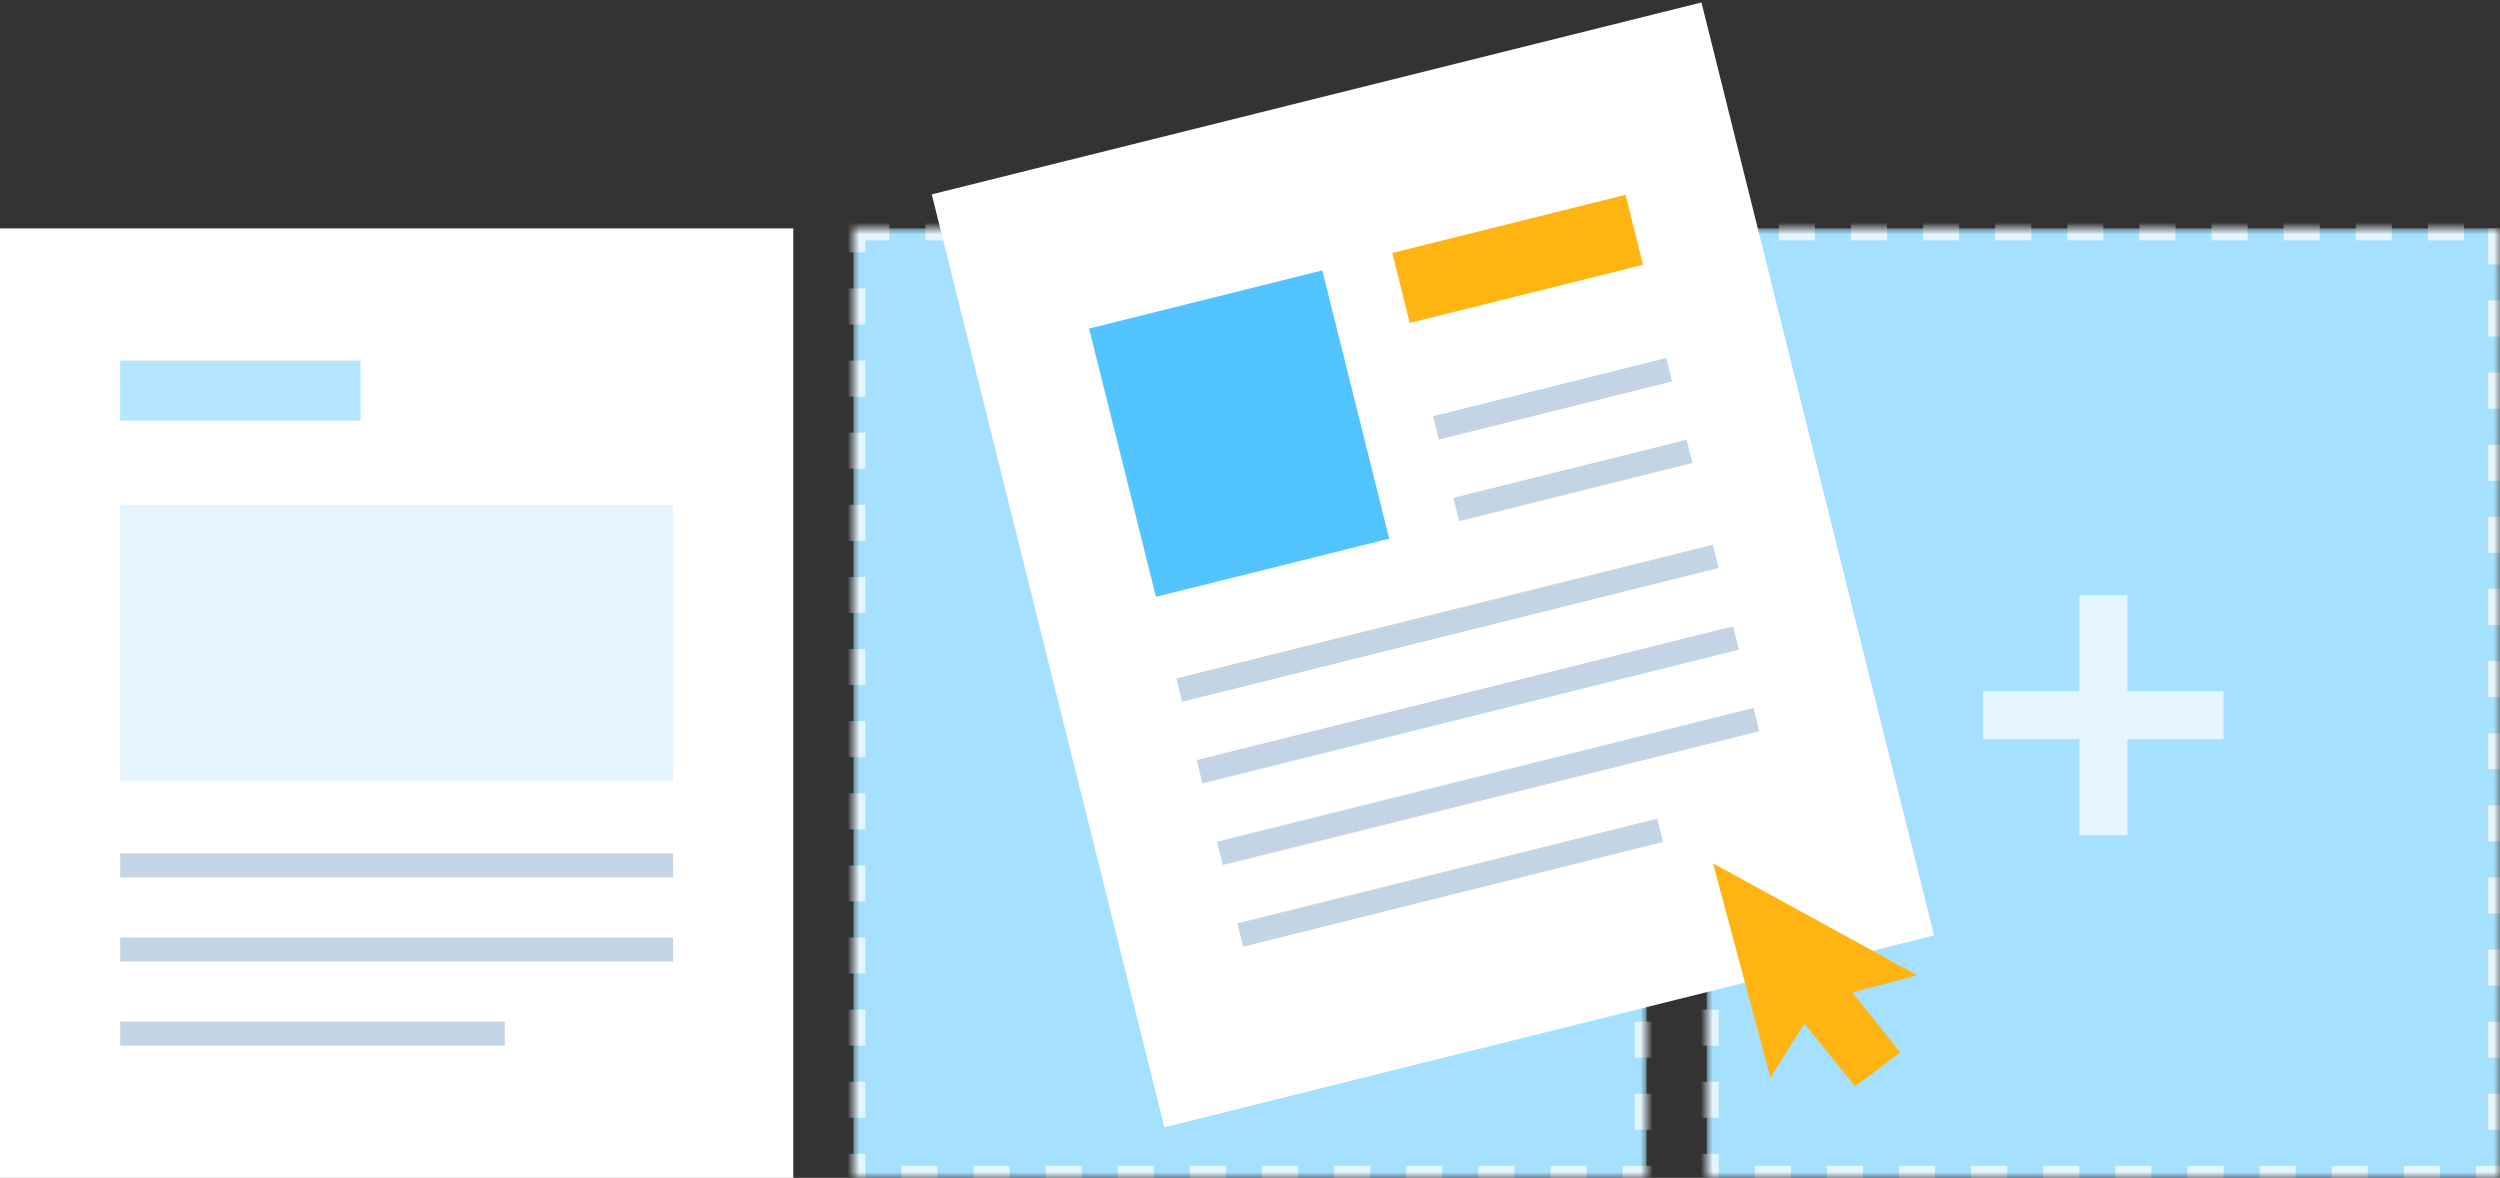
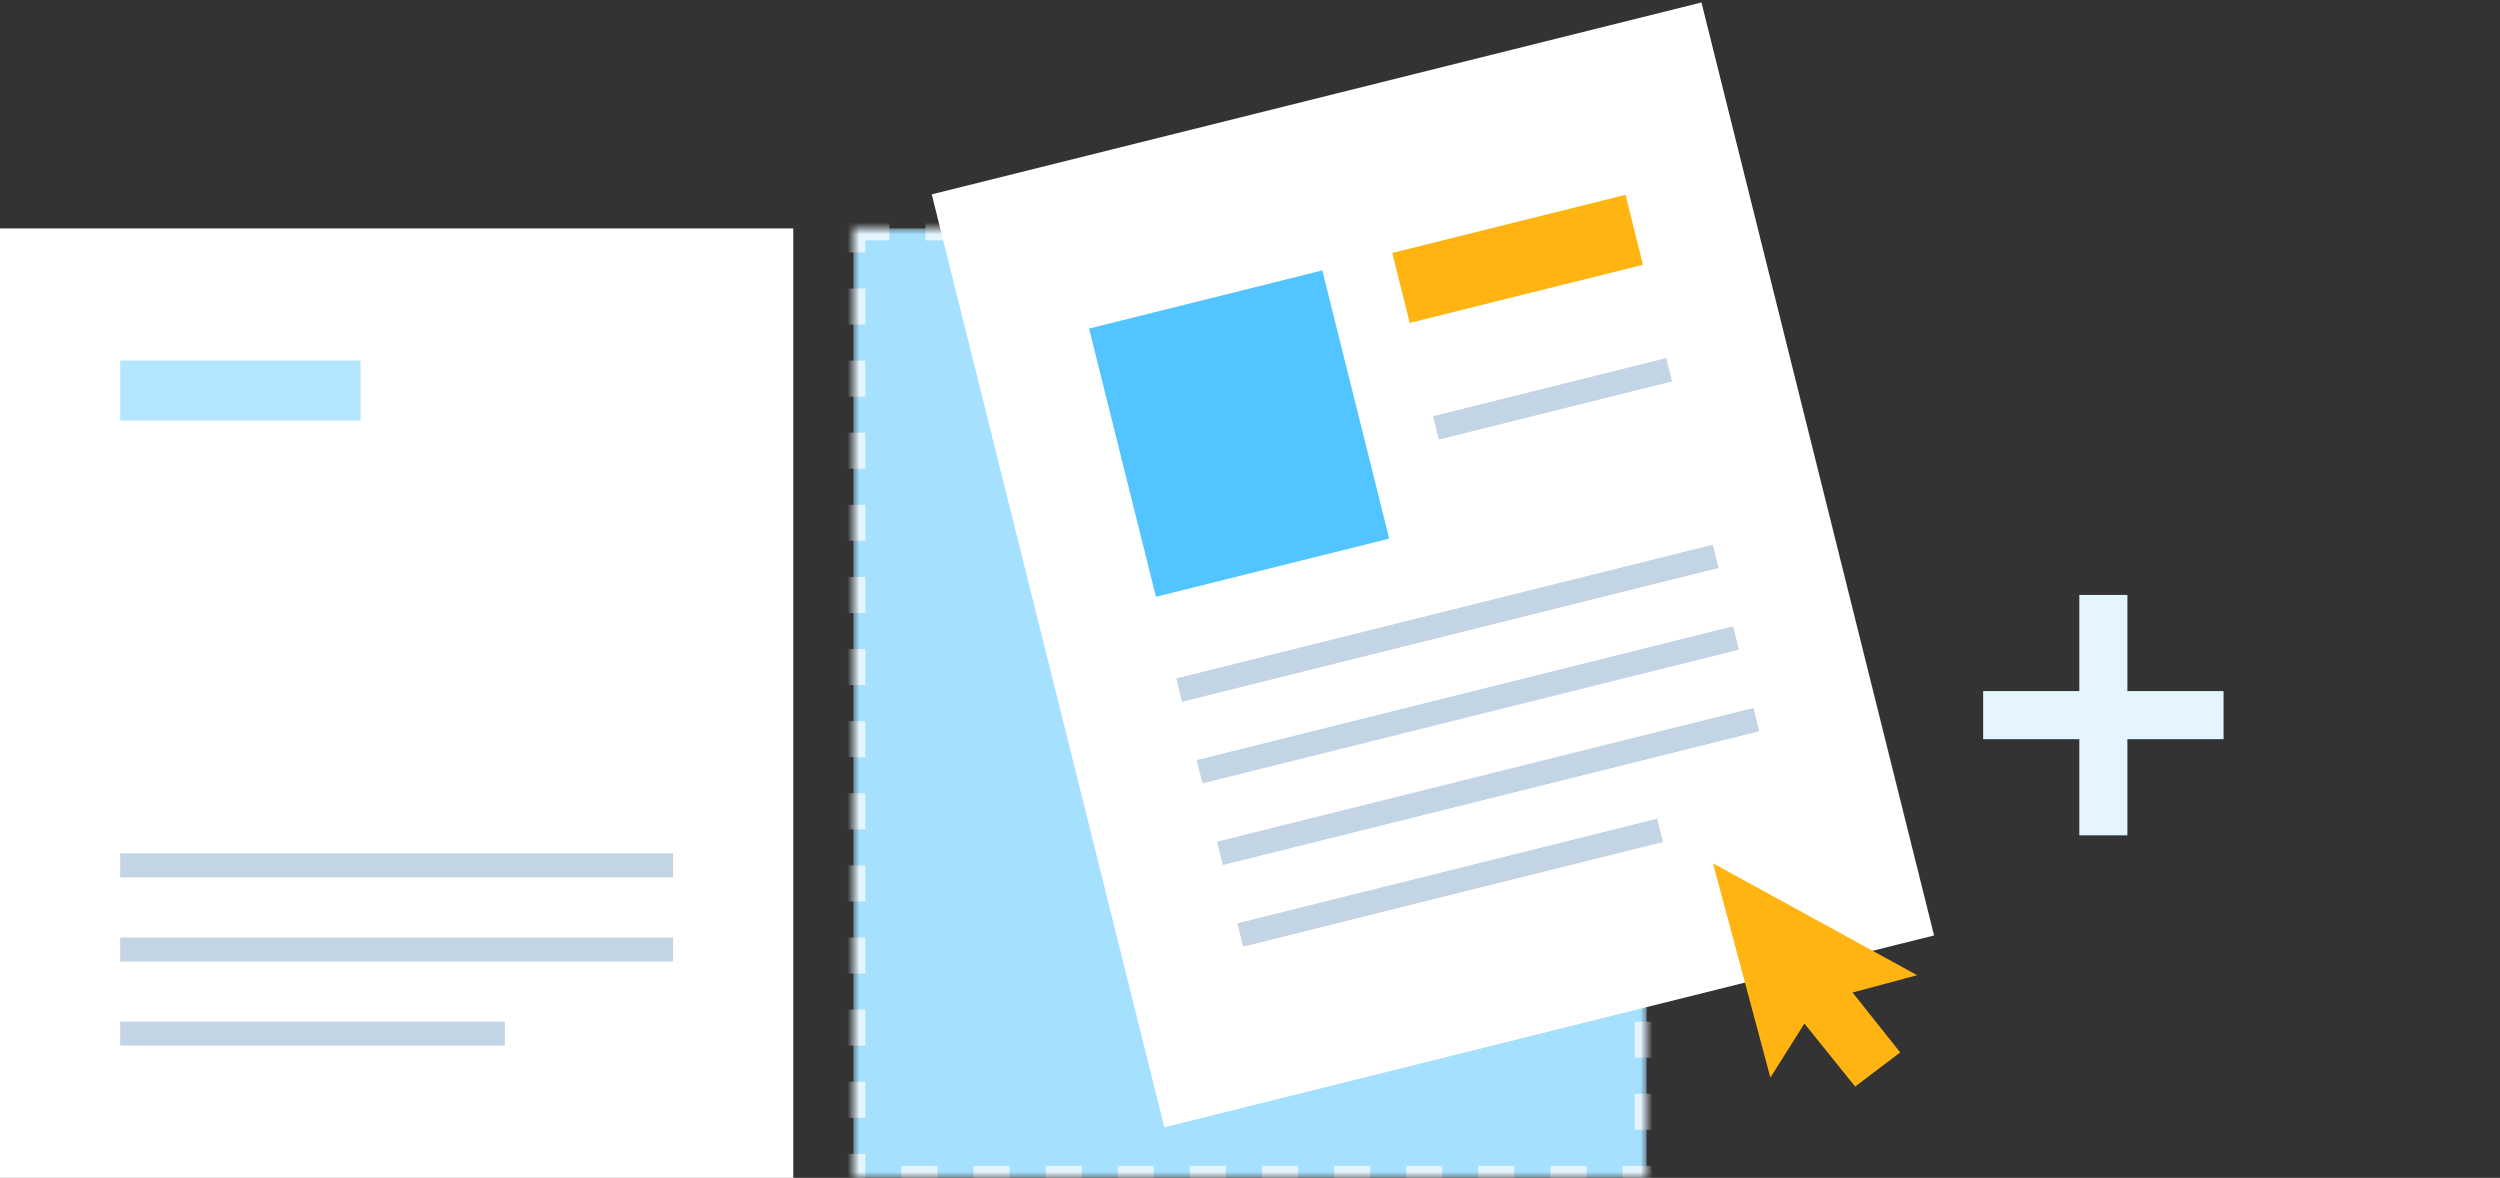
<svg xmlns="http://www.w3.org/2000/svg" xmlns:xlink="http://www.w3.org/1999/xlink" width="208px" height="98px" viewBox="0 0 208 98" version="1.1">
  <rect x="0" y="0" width="208" height="98" fill="#333333" stroke="none" />
  <title>cover_功能模块 copy</title>
  <desc>Created with Sketch.</desc>
  <defs>
-     <polygon id="path-1" points="0 0 66 0 66 79 0 79" />
    <mask id="mask-2" maskContentUnits="userSpaceOnUse" maskUnits="objectBoundingBox" x="0" y="0" width="66" height="79" fill="white">
      <use xlink:href="#path-1" />
    </mask>
    <rect id="path-3" x="0" y="0" width="66" height="79" />
    <mask id="mask-4" maskContentUnits="userSpaceOnUse" maskUnits="objectBoundingBox" x="0" y="0" width="66" height="79" fill="white">
      <use xlink:href="#path-3" />
    </mask>
  </defs>
  <g id="Page-1" stroke="none" stroke-width="1" fill="none" fill-rule="evenodd">
    <g id="cover_功能模块-copy">
      <g id="Group-23" transform="translate(0, 19)">
        <polygon id="Mask" fill="#FFFFFF" points="0 0 66 0 66 79 0 79" />
        <path d="M10,59 L56,59 L56,61 L10,61 L10,59 Z M10,66 L42,66 L42,68 L10,68 L10,66 Z M10,52 L56,52 L56,54 L10,54 L10,52 Z" id="Combined-Shape" fill="#C3D4E5" />
-         <rect id="Rectangle-11" fill="#E5F5FF" x="10" y="23" width="46" height="23" />
        <rect id="Rectangle-9-Copy-5" fill="#B5E6FF" x="10" y="11" width="20" height="5" />
      </g>
      <g id="Group-25" transform="translate(142, 19)">
        <use id="Mask-Copy-3" stroke="#E5F5FF" mask="url(#mask-2)" stroke-width="2" fill="#A5E0FF" stroke-dasharray="3,3" xlink:href="#path-1" />
        <path d="M31,38.5 L31,30.5 L35,30.5 L35,38.5 L43,38.5 L43,42.5 L35,42.5 L35,50.5 L31,50.5 L31,42.5 L23,42.5 L23,38.5 L31,38.5 Z" id="Combined-Shape" fill="#E5F5FF" />
      </g>
      <g id="Group-25-Copy" transform="translate(71, 19)" fill="#A5E0FF" stroke="#E5F5FF" stroke-dasharray="3,3" stroke-width="2">
        <use id="Mask-Copy-3" mask="url(#mask-4)" xlink:href="#path-3" />
      </g>
      <g id="Group-24" transform="translate(119.218, 47) rotate(-14) translate(-119.218, -47) translate(86.218, 7)">
        <polygon id="Mask" fill="#FFFFFF" points="0 0 66 0 66 80 0 80" />
        <rect id="Rectangle-9-Copy-2" fill="#C3D4E5" x="10" y="51" width="46" height="2" />
-         <rect id="Rectangle-9-Copy-19" fill="#C3D4E5" x="36" y="35" width="20" height="2" />
        <rect id="Rectangle-9-Copy-4" fill="#C3D4E5" x="10" y="58" width="46" height="2" />
        <rect id="Rectangle-9-Copy-21" fill="#C3D4E5" x="10" y="65" width="36" height="2" />
        <rect id="Rectangle-9-Copy-3" fill="#C3D4E5" x="10" y="44" width="46" height="2" />
        <rect id="Rectangle-9-Copy-20" fill="#C3D4E5" x="36" y="28" width="20" height="2" />
        <rect id="Rectangle-11" fill="#52C4FF" x="10" y="14" width="20" height="23" />
        <rect id="Rectangle-9-Copy-5" fill="#FFB412" x="36" y="14" width="20" height="6" />
      </g>
      <path d="M153.436,83.047 L155.973,88.89 L151.618,90.659 L148.895,84.505 L145,88.113 L145,69.659 L159,83.047 L153.436,83.047 Z" id="Combined-Shape" fill="#FFB412" transform="translate(152, 80.159) rotate(-15) translate(-152, -80.159) " />
    </g>
  </g>
</svg>